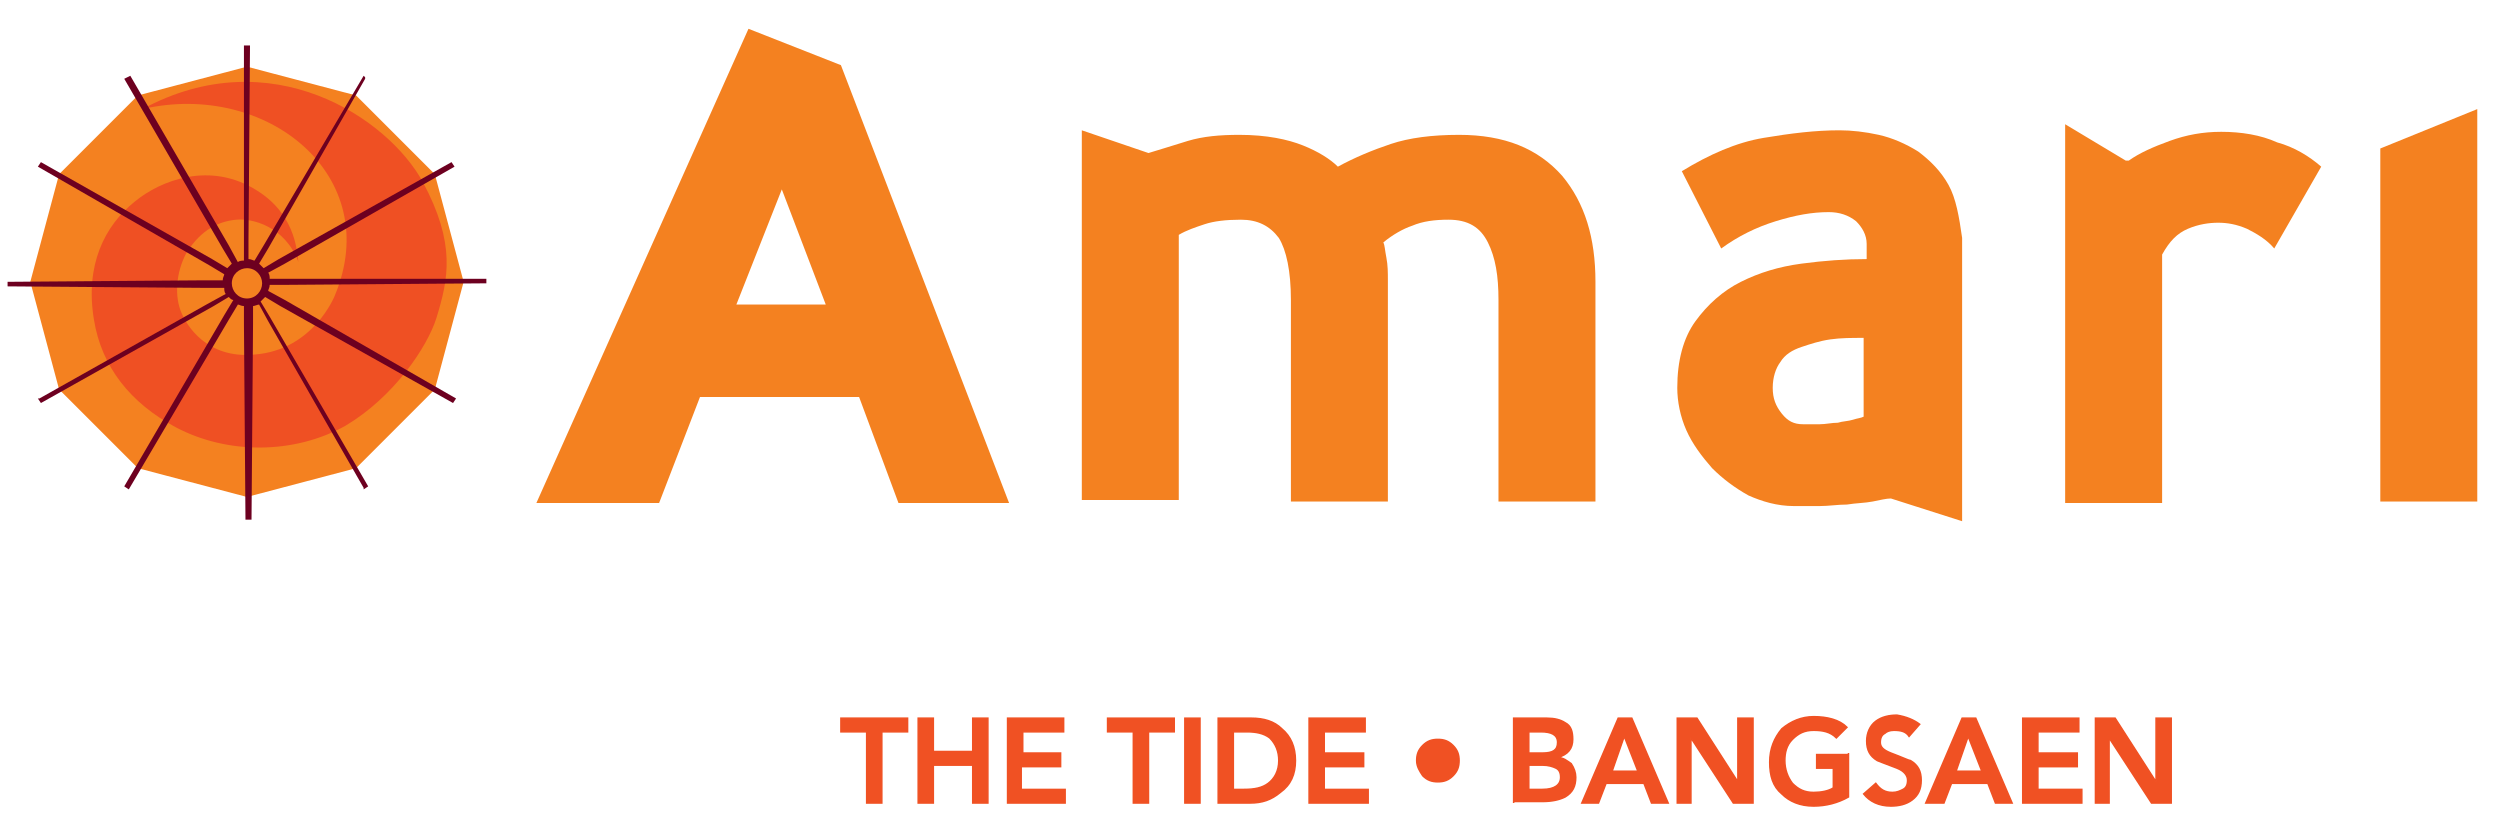
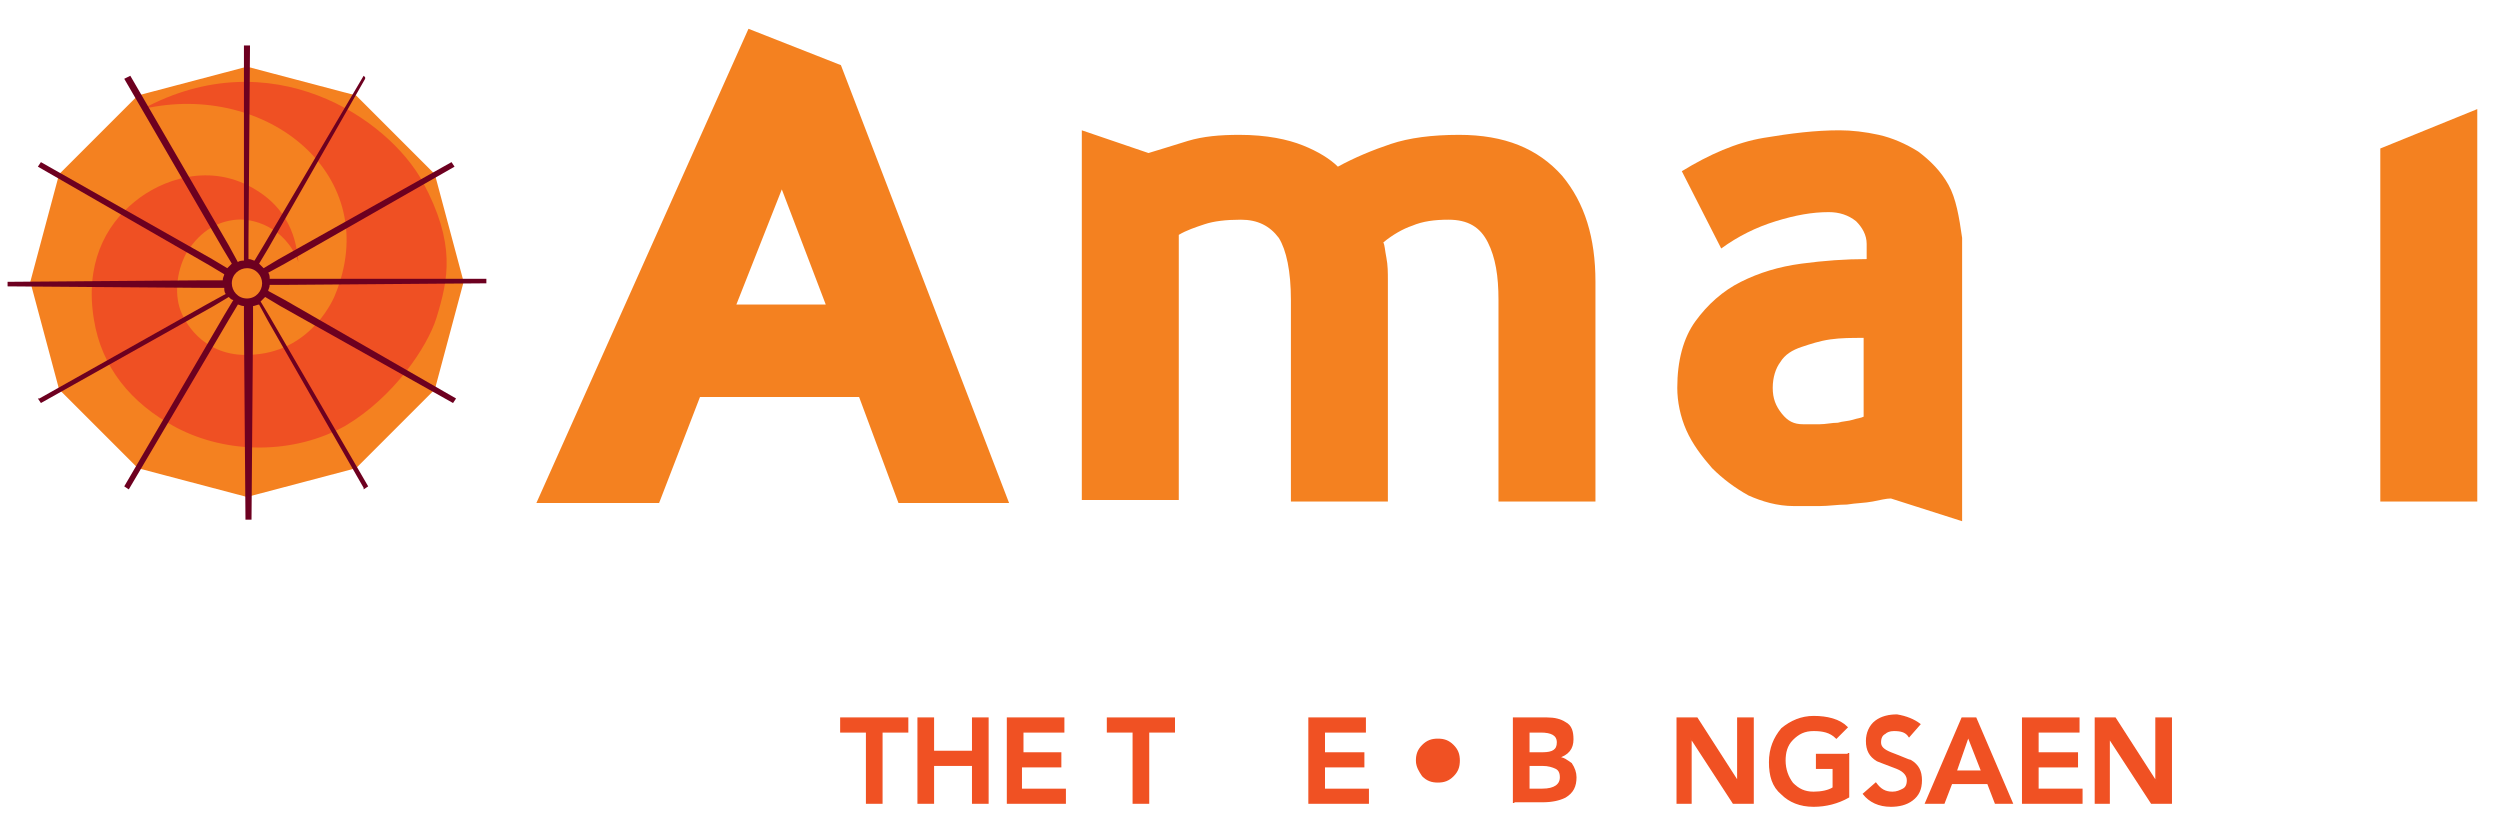
<svg xmlns="http://www.w3.org/2000/svg" version="1.1" id="Layer_1" x="0px" y="0px" width="165px" height="55px" viewBox="0 0 165 55" style="enable-background:new 0 0 165 55;" xml:space="preserve">
  <style type="text/css">
	.st0{fill:#F05123;stroke:#F05123;stroke-width:0.1;stroke-miterlimit:10;}
	.st1{fill:#F48120;}
	.st2{fill:#EF5023;}
	.st3{fill:#6D0020;}
</style>
  <g>
    <g>
      <path class="st0" d="M57.2,53v-4.7h-1.7v-0.9h4.4v0.9h-1.7V53H57.2z" />
      <path class="st0" d="M60.6,53v-5.6h1v2.2h2.6v-2.2h1V53h-1v-2.5h-2.6V53H60.6z" />
      <path class="st0" d="M66.5,53v-5.6h3.7v0.9h-2.7v1.4H70v0.9h-2.6v1.5h2.9V53H66.5z" />
      <path class="st0" d="M74.8,53v-4.7h-1.7v-0.9h4.4v0.9h-1.7V53H74.8z" />
-       <path class="st0" d="M78.2,53v-5.6h1V53H78.2z" />
-       <path class="st0" d="M80.4,53v-5.6h2.2c0.8,0,1.5,0.2,2,0.7c0.6,0.5,0.9,1.2,0.9,2.1c0,0.9-0.3,1.6-1,2.1c-0.6,0.5-1.2,0.7-2,0.7    H80.4z M81.4,52.1h0.7c0.7,0,1.2-0.1,1.6-0.4c0.4-0.3,0.7-0.8,0.7-1.5c0-0.6-0.2-1.1-0.6-1.5c-0.4-0.3-0.9-0.4-1.5-0.4h-0.9V52.1z    " />
      <path class="st0" d="M86.4,53v-5.6h3.7v0.9h-2.7v1.4H90v0.9h-2.6v1.5h2.9V53H86.4z" />
      <path class="st0" d="M93.5,50.2c0-0.4,0.1-0.7,0.4-1c0.3-0.3,0.6-0.4,1-0.4c0.4,0,0.7,0.1,1,0.4c0.3,0.3,0.4,0.6,0.4,1    c0,0.4-0.1,0.7-0.4,1c-0.3,0.3-0.6,0.4-1,0.4c-0.4,0-0.7-0.1-1-0.4C93.7,50.9,93.5,50.6,93.5,50.2z" />
      <path class="st0" d="M99.9,53v-5.6h2.2c0.5,0,0.9,0.1,1.2,0.3c0.4,0.2,0.5,0.6,0.5,1.1c0,0.6-0.3,1-1,1.2v0c0.4,0,0.6,0.2,0.9,0.4    c0.2,0.3,0.3,0.6,0.3,0.9c0,0.6-0.2,1-0.7,1.3c-0.4,0.2-0.9,0.3-1.5,0.3H99.9z M100.9,48.3v1.4h0.9c0.7,0,1-0.2,1-0.7    c0-0.5-0.4-0.7-1.1-0.7H100.9z M100.9,50.5v1.6h0.9c0.8,0,1.2-0.3,1.2-0.8c0-0.3-0.1-0.5-0.3-0.6c-0.2-0.1-0.5-0.2-0.9-0.2H100.9z    " />
-       <path class="st0" d="M104.4,53l2.4-5.6h0.9l2.4,5.6H109l-0.5-1.3H106l-0.5,1.3H104.4z M106.4,50.9h1.7l-0.9-2.3L106.4,50.9z" />
      <path class="st0" d="M110.7,53v-5.6h1.3l2.7,4.2v0v-4.2h1V53h-1.3l-2.8-4.3V53H110.7z" />
      <path class="st0" d="M122,49.7v2.9c-0.7,0.4-1.5,0.6-2.3,0.6c-0.9,0-1.6-0.3-2.1-0.8c-0.6-0.5-0.8-1.2-0.8-2.1    c0-0.9,0.3-1.6,0.8-2.2c0.6-0.5,1.3-0.8,2.1-0.8c0.9,0,1.7,0.2,2.2,0.7l-0.7,0.7c-0.4-0.4-0.9-0.5-1.5-0.5c-0.6,0-1,0.2-1.4,0.6    c-0.4,0.4-0.5,0.9-0.5,1.4c0,0.6,0.2,1.1,0.5,1.5c0.4,0.4,0.8,0.6,1.4,0.6c0.5,0,1-0.1,1.3-0.3v-1.3h-1.1v-0.9H122z" />
      <path class="st0" d="M126.7,47.8l-0.7,0.8c-0.2-0.3-0.5-0.4-1-0.4c-0.3,0-0.5,0.1-0.6,0.2c-0.2,0.1-0.3,0.3-0.3,0.6    c0,0.3,0.2,0.5,0.7,0.7c0.8,0.3,1.2,0.5,1.3,0.5c0.5,0.3,0.7,0.7,0.7,1.3c0,0.6-0.2,1-0.6,1.3c-0.4,0.3-0.9,0.4-1.4,0.4    c-0.8,0-1.4-0.3-1.8-0.8l0.8-0.7c0.3,0.4,0.6,0.6,1.1,0.6c0.3,0,0.5-0.1,0.7-0.2c0.2-0.1,0.3-0.3,0.3-0.6c0-0.3-0.2-0.6-0.7-0.8    c-0.8-0.3-1.3-0.5-1.3-0.5c-0.5-0.3-0.7-0.7-0.7-1.3c0-0.5,0.2-1,0.6-1.3c0.4-0.3,0.9-0.4,1.4-0.4    C125.8,47.3,126.3,47.5,126.7,47.8z" />
      <path class="st0" d="M127.1,53l2.4-5.6h0.9l2.4,5.6h-1.1l-0.5-1.3h-2.4l-0.5,1.3H127.1z M129.1,50.9h1.7l-0.9-2.3L129.1,50.9z" />
      <path class="st0" d="M133.5,53v-5.6h3.7v0.9h-2.7v1.4h2.6v0.9h-2.6v1.5h2.9V53H133.5z" />
      <path class="st0" d="M138.3,53v-5.6h1.3l2.7,4.2v0v-4.2h1V53h-1.3l-2.8-4.3V53H138.3z" />
    </g>
    <g>
      <polygon class="st1" points="16.3,32.8 9.1,30.9 3.9,25.7 2,18.6 3.9,11.5 9.1,6.3 16.3,4.4 23.5,6.3 28.7,11.5 30.6,18.6     28.7,25.7 23.5,30.9 16.3,32.8   " />
      <path class="st2" d="M9.4,7.2c8.2-1.9,16,4.4,12.7,12.3c0,0-1.4,3.6-5.3,3.9c-3.2,0.3-4.5-2-4.8-2.7c-0.5-1.1-0.4-2.7,0.3-4    c1-1.6,2.2-2.1,3.3-2.2c1-0.1,3.2,0.4,4.1,2.8c-0.1-0.3,0-3-2.7-4.7c-3.1-2-6.4-0.7-8.1,0.7c-2,1.6-3.3,4.2-2.7,7.8    c0.5,3.1,2.4,5.5,5.4,7.1c3.4,1.8,7.8,1.8,11.2-0.1c3.2-1.9,5.4-5.2,6-7.1c0.8-2.6,1.3-4.9-0.9-9C25.6,7.8,17.9,2.6,9.4,7.2" />
      <path class="st3" d="M19,18.4l-1.2,0l0,0c0-0.1,0-0.3-0.1-0.4l1.1-0.6L30,11l-0.2-0.3l-11.4,6.4l-1,0.6l0,0    c-0.1-0.1-0.2-0.2-0.3-0.3l0.6-1l6.4-11.2l0-0.1L24,5l-6.6,11.2l-0.6,1l0,0c-0.1,0-0.2-0.1-0.4-0.1l0-1.2L16.5,3.1l0-0.1h-0.4    L16.1,16l0,1.2v0c-0.1,0-0.3,0-0.4,0.1l-0.6-1.1L8.6,5L8.2,5.2l6.5,11.2l0.6,1l0,0c-0.1,0.1-0.2,0.2-0.3,0.3l-1-0.6L2.7,10.7    L2.5,11l11.3,6.5l1,0.6l0,0c0,0.1-0.1,0.2-0.1,0.4l-1.2,0l-13,0.1H0.5v0.3l13.1,0.1l1.2,0h0c0,0.1,0,0.3,0.1,0.4l-1.1,0.6    L2.6,26.3l-0.1,0l0.2,0.3l11.4-6.4l1-0.6c0,0,0.1,0.1,0.1,0.1c0,0,0.1,0.1,0.2,0.1l-0.6,1L8.2,32.1l0.3,0.2l6.6-11.2l0.6-1l0,0    c0.1,0,0.2,0.1,0.4,0.1l0,1.2l0.1,12.8v0.1h0.4l0.1-12.9l0-1.2v0c0.1,0,0.3-0.1,0.4-0.1l0.6,1.1L24,32.2l0,0.1l0.3-0.2l-6.5-11.2    l-0.6-1l0,0c0.1-0.1,0.2-0.2,0.3-0.3l1,0.6l11.4,6.4l0.2-0.3l-11.3-6.5l-1.1-0.6l0,0c0-0.1,0.1-0.2,0.1-0.4l1.2,0l13-0.1h0.1v-0.3    L19,18.4L19,18.4z M16.3,19.7c-0.6,0-1-0.5-1-1c0-0.6,0.5-1,1-1c0.6,0,1,0.5,1,1C17.3,19.2,16.9,19.7,16.3,19.7L16.3,19.7z" />
      <path class="st1" d="M96.3,8.9c-1.8,0-3.3,0.2-4.5,0.6c-1.2,0.4-2.4,0.9-3.5,1.5c-0.5-0.5-1.3-1-2.3-1.4c-1-0.4-2.4-0.7-4.2-0.7    c-1.3,0-2.4,0.1-3.4,0.4c-1,0.3-1.9,0.6-2.6,0.8l-4.4-1.5l0,24.4h6.4V15.5c0.5-0.3,1.1-0.5,1.7-0.7c0.6-0.2,1.4-0.3,2.4-0.3    c1.1,0,1.9,0.4,2.5,1.2c0.5,0.8,0.8,2.2,0.8,4.1v13.3h6.4V18.5c0-0.5,0-1-0.1-1.5c-0.1-0.5-0.1-0.8-0.2-1c0.6-0.5,1.3-0.9,1.9-1.1    c0.7-0.3,1.5-0.4,2.4-0.4c1.3,0,2.1,0.5,2.6,1.5c0.5,1,0.7,2.2,0.7,3.8v13.3h6.4V18.6c0-2.9-0.7-5.2-2.2-7    C101.5,9.8,99.3,8.9,96.3,8.9" />
      <path class="st1" d="M128.6,12.2c-0.5-0.9-1.2-1.6-2-2.2c-0.8-0.5-1.7-0.9-2.6-1.1c-0.9-0.2-1.8-0.3-2.6-0.3c-1.6,0-3.2,0.2-5,0.5    c-1.8,0.3-3.6,1.1-5.4,2.2l2.6,5.1c1.1-0.8,2.3-1.4,3.6-1.8c1.3-0.4,2.4-0.6,3.5-0.6c0.7,0,1.3,0.2,1.8,0.6    c0.4,0.4,0.7,0.9,0.7,1.5v1c-1.4,0-2.8,0.1-4.3,0.3c-1.5,0.2-2.8,0.6-4,1.2c-1.2,0.6-2.2,1.5-3,2.6c-0.8,1.1-1.2,2.6-1.2,4.4    c0,0.9,0.2,1.9,0.6,2.8c0.4,0.9,1,1.7,1.7,2.5c0.7,0.7,1.5,1.3,2.4,1.8c0.9,0.4,1.9,0.7,3,0.7c0.5,0,1.1,0,1.7,0    c0.6,0,1.2-0.1,1.8-0.1c0.6-0.1,1.2-0.1,1.7-0.2c0.5-0.1,0.9-0.2,1.2-0.2l4.7,1.5V15.7C129.3,14.3,129.1,13.1,128.6,12.2     M123,27.5c-0.2,0.1-0.4,0.1-0.7,0.2c-0.3,0.1-0.7,0.1-1,0.2c-0.4,0-0.8,0.1-1.2,0.1c-0.4,0-0.8,0-1.1,0c-0.6,0-1-0.2-1.4-0.7    c-0.4-0.5-0.6-1-0.6-1.7c0-0.7,0.2-1.3,0.5-1.7c0.3-0.5,0.8-0.8,1.4-1c0.6-0.2,1.2-0.4,1.9-0.5c0.7-0.1,1.4-0.1,2.2-0.1V27.5    L123,27.5z" />
-       <path class="st1" d="M146.6,8.7c-1.2,0-2.3,0.2-3.4,0.6c-1.1,0.4-2,0.8-2.7,1.3h-0.2l-4-2.4v25h6.4V16.8c0.5-0.9,1-1.4,1.7-1.7    c0.7-0.3,1.4-0.4,2-0.4c0.6,0,1.2,0.1,1.9,0.4c0.6,0.3,1.3,0.7,1.8,1.3l3.1-5.4c-0.8-0.7-1.8-1.3-2.9-1.6    C149.2,8.9,147.9,8.7,146.6,8.7" />
      <polygon class="st1" points="157.1,9.8 157.1,33.1 163.5,33.1 163.5,7.2 157.1,9.8   " />
      <path class="st1" d="M55.5,4.3l-6.1-2.4l-14,31.3h8.1l2.7-7h10.5l2.6,7h7.3L55.5,4.3L55.5,4.3z M48.6,20.1l3-7.6l2.9,7.6H48.6    L48.6,20.1z" />
    </g>
  </g>
</svg>